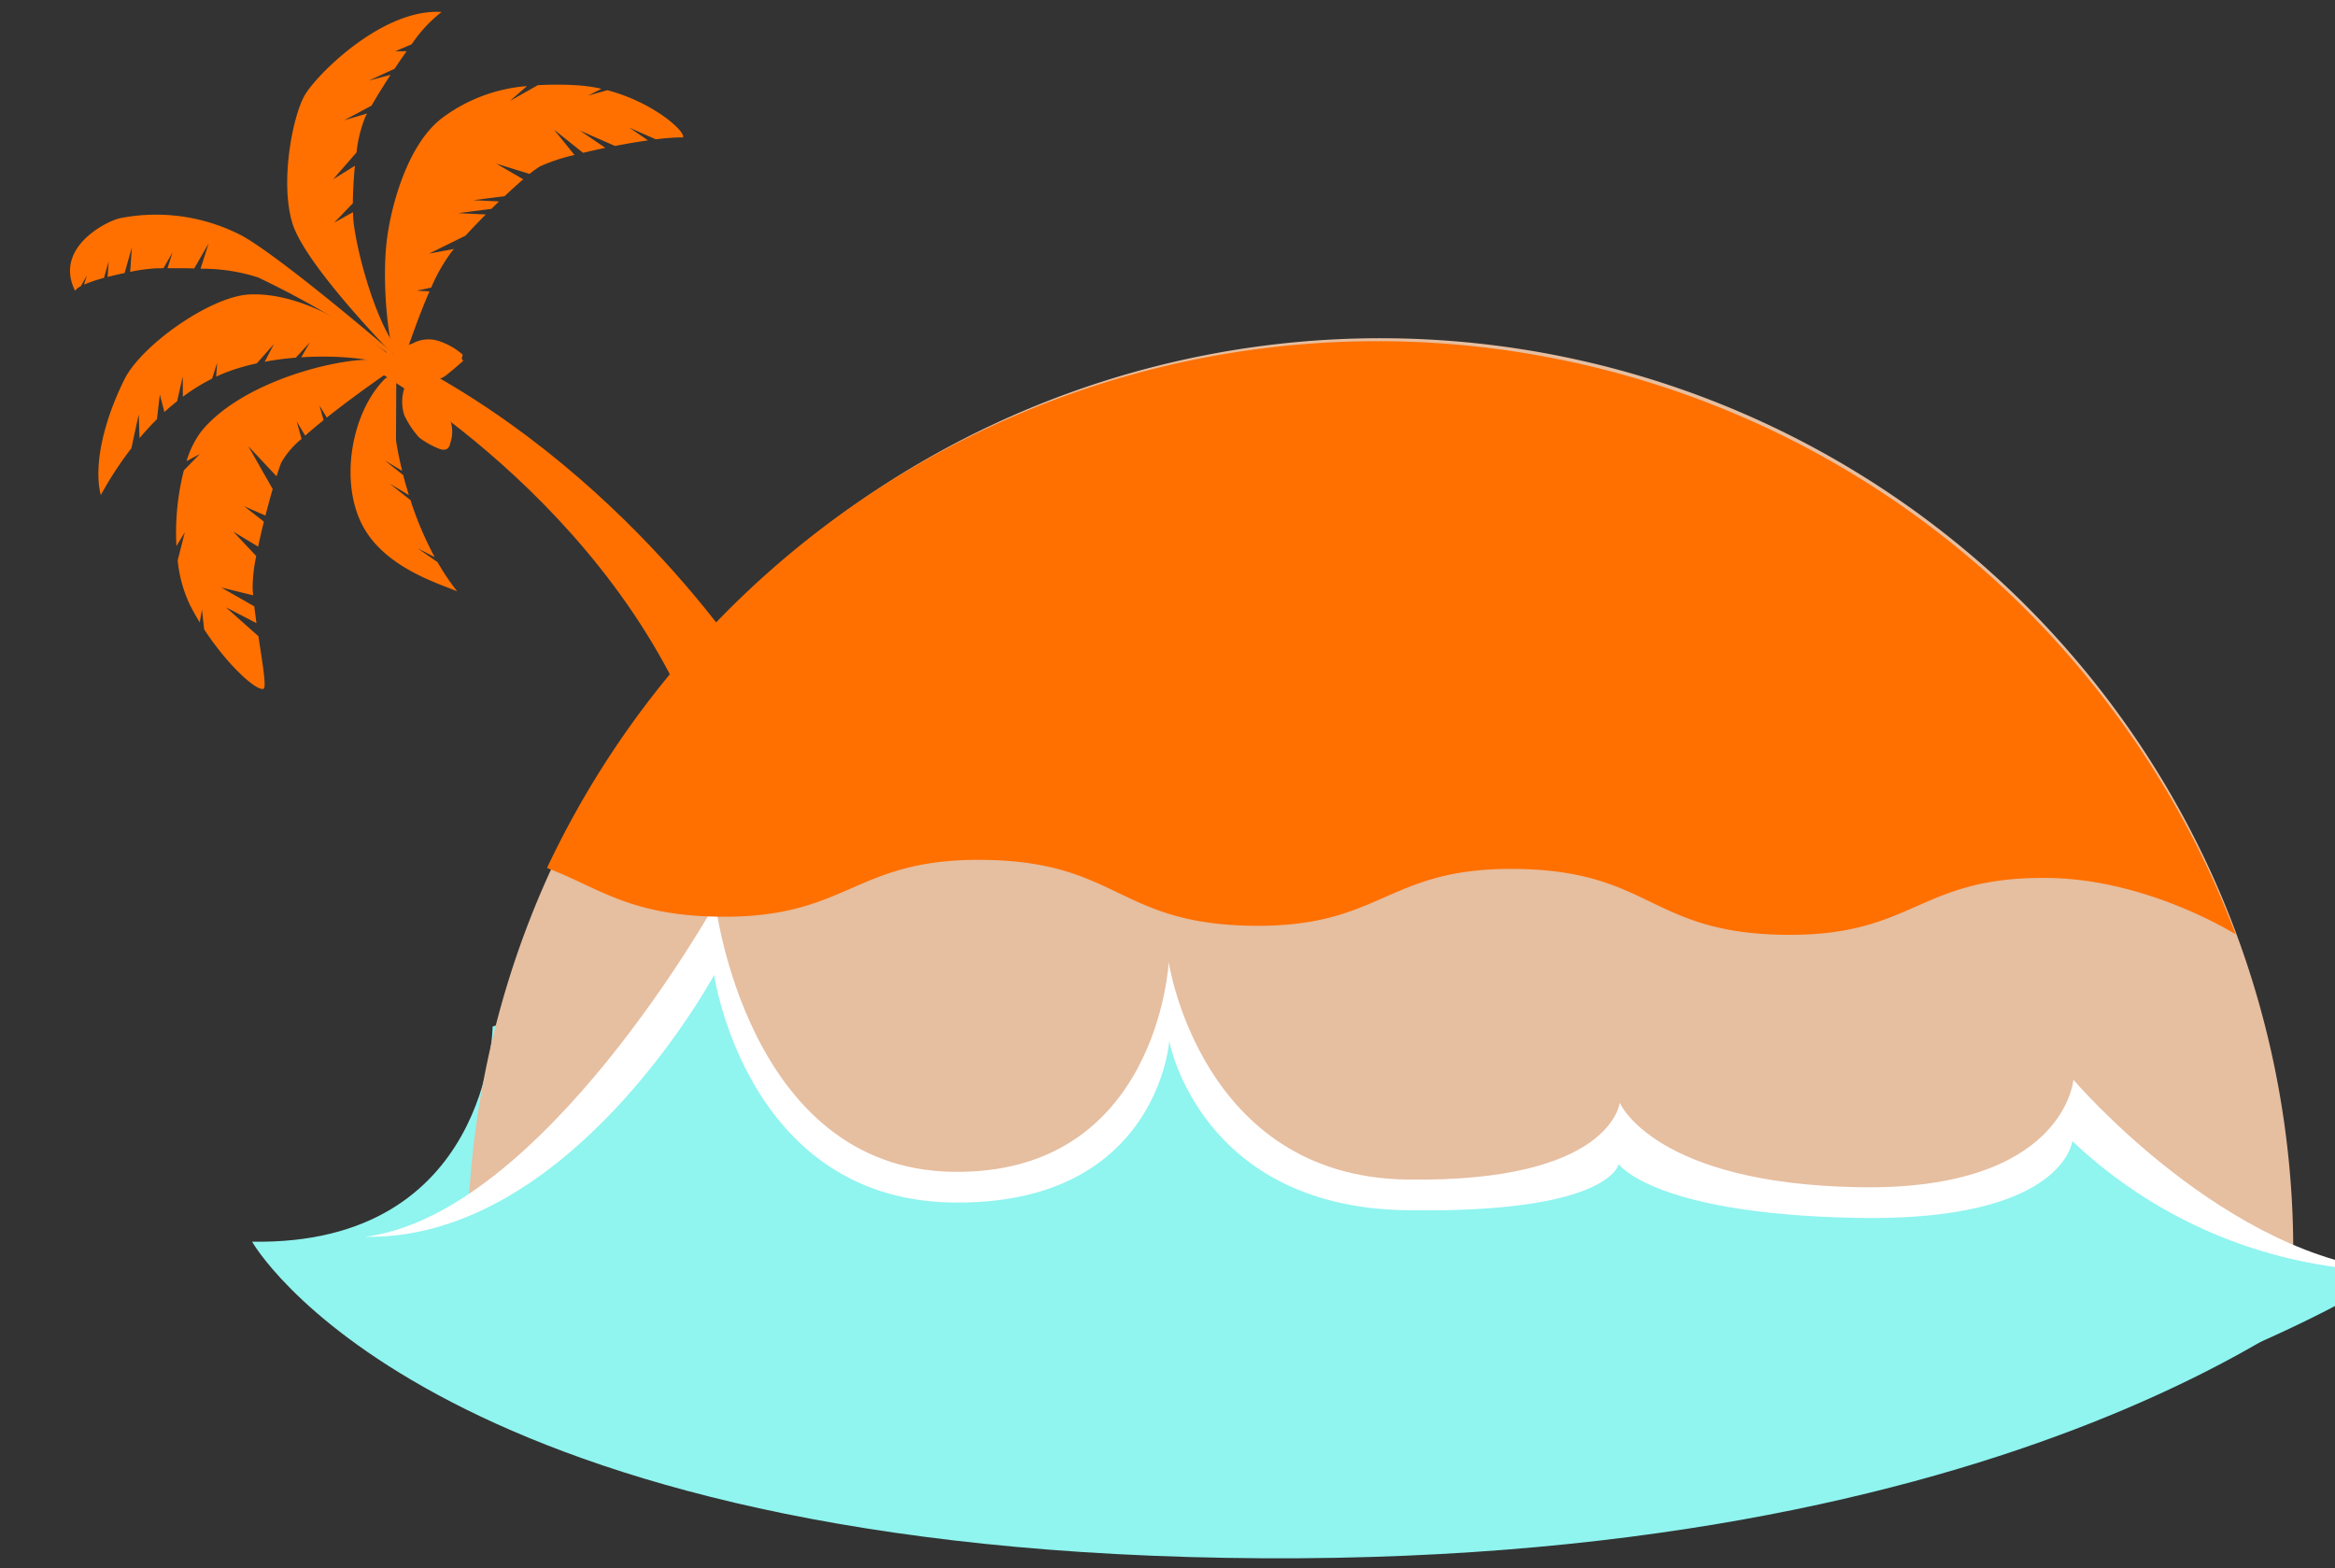
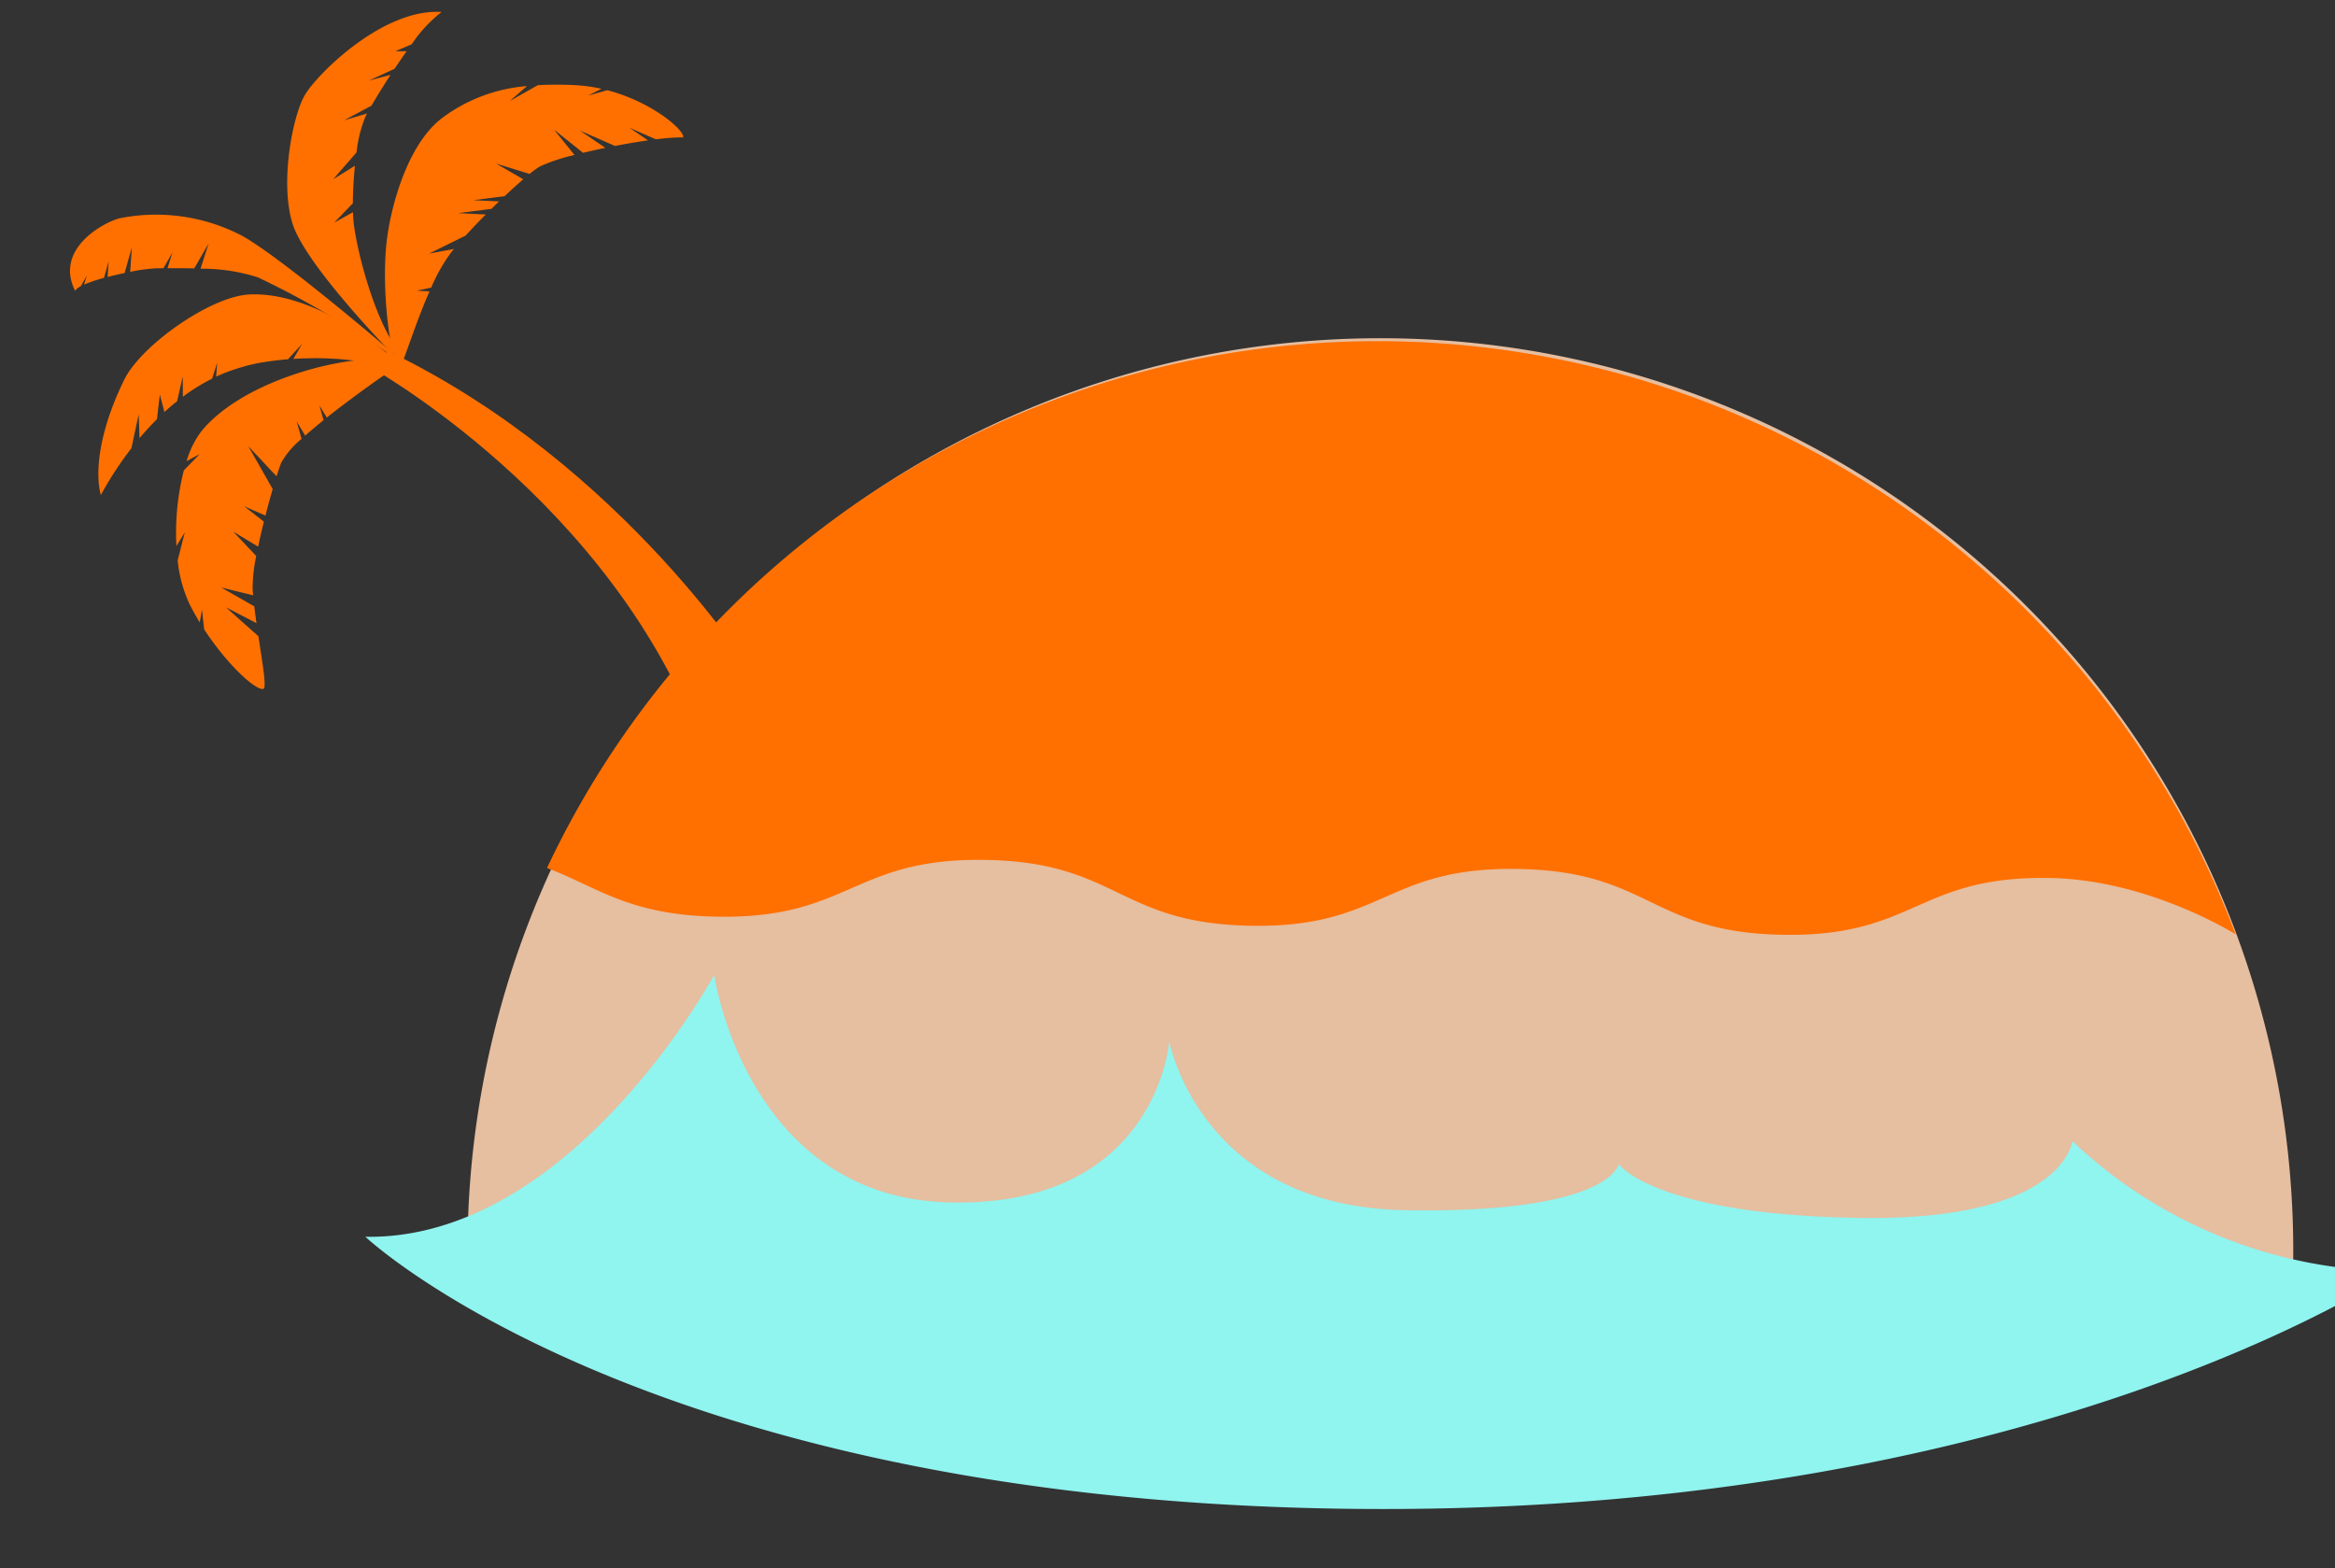
<svg xmlns="http://www.w3.org/2000/svg" width="234.691" height="157.652" viewBox="0 0 234.691 157.652">
  <rect x="0" y="0" width="234.691" height="157.652" fill="#333333" stroke="none" />
  <g id="グループ_1111" data-name="グループ 1111" transform="matrix(1, 0.017, -0.017, 1, -2462.699, -14341.236)">
-     <path id="パス_2515" data-name="パス 2515" d="M2739.439,14451.462c23.906,0,23.805-22.033,23.805-22.033l1.3-.437s4.168,22.47,28.075,22.47,23.559-15.87,23.559-15.87l1.179-1.463s4.109,17.333,28.014,17.333,23.529-4.57,23.529-4.57l1.163-.436s4.1,5.006,28.006,5.006,23.524-7.652,23.524-7.652l1.162-.436s4.1,8.088,28.005,8.088c0,0-32.127,30.11-112.936,30.11S2739.439,14451.462,2739.439,14451.462Z" transform="translate(-6.271 -31.873)" fill="#90f4ef" />
    <path id="パス_2516" data-name="パス 2516" d="M2951.369,14428.793a91.741,91.741,0,1,0-183.481,0Z" transform="translate(-13.072 -9.892)" fill="#e6bea0" />
-     <path id="パス_2517" data-name="パス 2517" d="M2754.389,14446.9c17.771-2.594,34.6-34.1,34.6-34.1s3.6,26.572,24.268,26.572,21.384-21.441,21.384-21.441,3.551,21.441,24.214,21.441,21.344-8.086,21.344-8.086,3.544,8.086,24.208,8.086,21.339-11.168,21.339-11.168,15.785,17.9,32.992,18.7c0,0-36.555,22.58-106.4,22.58S2754.389,14446.9,2754.389,14446.9Z" transform="translate(-9.845 -28.002)" fill="#fff" />
    <path id="パス_2518" data-name="パス 2518" d="M2754.389,14449.162c20.664,0,34.6-26.914,34.6-26.914s3.6,22.465,24.268,22.465,21.572-16.588,21.572-16.588,3.358,16.588,24.021,16.588,21.344-5.006,21.344-5.006,3.544,5.006,24.208,5.006,21.338-8.088,21.338-8.088a47.654,47.654,0,0,0,32.672,12.532s-36.227,25.666-106.079,25.666S2754.389,14449.162,2754.389,14449.162Z" transform="translate(-9.845 -30.26)" fill="#90f4ef" />
    <g id="グループ_854" data-name="グループ 854" transform="translate(2713.212 14295.682)">
      <g id="グループ_853" data-name="グループ 853">
        <path id="パス_2519" data-name="パス 2519" d="M2754.091,14342.641c-3.251-1.547,22.188,10.871,32.533,35.626l6.091-5.218s-13.662-21.443-37.795-32.518Z" transform="translate(-2722.917 -14306.405)" fill="#ff7000" />
-         <path id="パス_2520" data-name="パス 2520" d="M2756.257,14341.865a6.384,6.384,0,0,0,2.346,1.11,3.06,3.06,0,0,0,2.79-.411c1.054-.871,1.726-1.517,1.726-1.517l-.157-.2.09-.411a6.807,6.807,0,0,0-2.37-1.312,3.3,3.3,0,0,0-2.671.27,2.57,2.57,0,0,0-1.427,1.16C2756.491,14340.9,2755.625,14341.011,2756.257,14341.865Z" transform="translate(-2723.449 -14306.029)" fill="#ff7000" />
-         <path id="パス_2521" data-name="パス 2521" d="M2757.615,14345.184a4.4,4.4,0,0,0-.009,2.84,9.152,9.152,0,0,0,1.541,2.235,8.562,8.562,0,0,0,2.078,1.108c.525.165.945.06,1.053-.616a3.5,3.5,0,0,0-.069-2.363,6.694,6.694,0,0,0-1.406-2.156c-.355-.278-1.585-.75-2-.991S2757.864,14344.591,2757.615,14345.184Z" transform="translate(-2723.771 -14307.444)" fill="#ff7000" />
        <path id="パス_2522" data-name="パス 2522" d="M2774.929,14306.072l1.32-.705a15.551,15.551,0,0,0-2.6-.316,34.752,34.752,0,0,0-3.8.063l-2.779,1.635,1.688-1.525a16.349,16.349,0,0,0-8.541,3.408c-3.547,2.865-5.085,9.523-5.333,12.961-.308,4.23.4,9.666,1.1,11.207s.751.334.751.334c.369-.867,1.341-4.156,2.582-7.113l-1.274-.051,1.438-.332a17.311,17.311,0,0,1,2-3.645l.221-.277-2.5.514,3.648-1.877c.616-.7,1.3-1.437,1.99-2.156l-2.787-.088,3.341-.484q.382-.387.759-.764l-2.6-.08,3.143-.453c.666-.648,1.3-1.24,1.849-1.734l-2.744-1.527,3.375.98a8.248,8.248,0,0,1,1.044-.783,18.384,18.384,0,0,1,3.432-1.2l-2.1-2.51,2.959,2.281c.71-.184,1.461-.365,2.229-.537l-2.578-1.693,3.547,1.484c1.13-.238,2.26-.451,3.305-.617l-1.9-1.246,2.692,1.129a21.268,21.268,0,0,1,2.727-.244c.234-.615-3.065-3.484-7.691-4.611Z" transform="translate(-2723.157 -14297.916)" fill="#ff7000" />
        <path id="パス_2523" data-name="パス 2523" d="M2743.3,14304.307c-1.155,2.1-2.354,8.715-1.01,12.867s10.188,12.867,10.188,12.867,1.027.309.422-.578c-2.391-3.288-4.225-10.146-4.488-12.719-.024-.232-.04-.5-.055-.782l-1.867,1.079,1.841-1.977c-.015-1.131.033-2.466.144-3.775l-2.166,1.4,2.306-2.745a12.93,12.93,0,0,1,.843-3.631c.043-.087.094-.187.15-.295l-2.291.719,2.718-1.512c.473-.849,1.13-1.96,1.861-3.132l-2.166.616,2.557-1.226c.385-.6.785-1.205,1.189-1.788l-1.142.021,1.635-.729a13.874,13.874,0,0,1,2.953-3.3C2750.99,14295.412,2744.457,14302.21,2743.3,14304.307Z" transform="translate(-2720.022 -14295.682)" fill="#ff7000" />
        <path id="パス_2524" data-name="パス 2524" d="M2745.706,14336.521s-10.929-9.084-15.193-11.414a18.666,18.666,0,0,0-12.4-1.584c-1.491.393-6.554,3.141-4.349,7.365a1.363,1.363,0,0,1,.559-.467l.6-1.094-.278.924a15.056,15.056,0,0,1,2-.711l.434-1.666-.075,1.568c.557-.154,1.137-.3,1.7-.424l.687-2.592-.129,2.465a17.325,17.325,0,0,1,2.724-.41c.156,0,.364-.008.616-.012l.884-1.609-.479,1.6c.719-.016,1.664-.035,2.688-.025l1.4-2.535-.767,2.555a18.355,18.355,0,0,1,5.8.777,89.916,89.916,0,0,1,13.186,7.4C2746.327,14337.344,2745.706,14336.521,2745.706,14336.521Z" transform="translate(-2713.212 -14302.236)" fill="#ff7000" />
-         <path id="パス_2525" data-name="パス 2525" d="M2746.379,14339.237s-7.278-6.267-14.107-5.815c-3.88.259-10.771,5.281-12.416,8.779-2.333,4.962-2.847,9.176-2.157,11.635a35.263,35.263,0,0,1,2.992-4.76l.679-3.422.122,2.392c.551-.677,1.124-1.324,1.718-1.934l.246-2.479.49,1.747c.411-.391.831-.757,1.26-1.11l.522-2.488.05,2.029a19.426,19.426,0,0,1,2.906-1.868l.482-1.615-.081,1.408c.341-.166.685-.321,1.032-.461a21.067,21.067,0,0,1,3.033-.942l1.688-1.975-.9,1.8a30.109,30.109,0,0,1,3.123-.465l1.386-1.563-.847,1.518c3.917-.319,7.531.074,9.028.744A1.34,1.34,0,0,0,2746.379,14339.237Z" transform="translate(-2714.217 -14304.699)" fill="#ff7000" />
+         <path id="パス_2525" data-name="パス 2525" d="M2746.379,14339.237s-7.278-6.267-14.107-5.815c-3.88.259-10.771,5.281-12.416,8.779-2.333,4.962-2.847,9.176-2.157,11.635a35.263,35.263,0,0,1,2.992-4.76l.679-3.422.122,2.392c.551-.677,1.124-1.324,1.718-1.934l.246-2.479.49,1.747c.411-.391.831-.757,1.26-1.11l.522-2.488.05,2.029a19.426,19.426,0,0,1,2.906-1.868l.482-1.615-.081,1.408c.341-.166.685-.321,1.032-.461a21.067,21.067,0,0,1,3.033-.942a30.109,30.109,0,0,1,3.123-.465l1.386-1.563-.847,1.518c3.917-.319,7.531.074,9.028.744A1.34,1.34,0,0,0,2746.379,14339.237Z" transform="translate(-2714.217 -14304.699)" fill="#ff7000" />
        <path id="パス_2526" data-name="パス 2526" d="M2747.463,14341.763c-3.724-.129-13.284,2.4-17.295,7.5a9.47,9.47,0,0,0-1.429,3.018l1.315-.741-1.571,1.672a25.5,25.5,0,0,0-.616,7.621l.822-1.413-.671,2.843a13.588,13.588,0,0,0,1.265,4.373c.328.627.683,1.233,1.056,1.825l.2-1.29.259,1.984c2.42,3.571,5.354,6.123,6.061,5.87.321-.112-.135-2.521-.6-5.276l-3.315-2.853,3.1,1.542c-.089-.564-.176-1.131-.25-1.684l-3.358-1.841,3.225.734c-.023-.222-.046-.44-.064-.652a15.369,15.369,0,0,1,.308-3.3l-2.351-2.413,2.525,1.465c.157-.817.34-1.674.535-2.523l-2.012-1.513,2.157.9c.224-.941.459-1.859.683-2.678l-2.527-4.271,2.893,2.983c.167-.56.32-1.027.444-1.368a8.524,8.524,0,0,1,2.005-2.431l-.52-1.746.883,1.41c.555-.513,1.172-1.045,1.816-1.584l-.437-1.476.756,1.21c2.734-2.252,5.855-4.5,6.81-5.149C2749.556,14342.509,2751.188,14341.893,2747.463,14341.763Z" transform="translate(-2716.701 -14306.697)" fill="#ff7000" />
      </g>
-       <path id="パス_2527" data-name="パス 2527" d="M2757.59,14361.034l1.724.851a34.141,34.141,0,0,1-2.532-5.689l-2.121-1.623,1.952,1.121c-.235-.712-.436-1.383-.6-2l-1.879-1.439,1.765,1.016c-.49-1.849-.675-3.081-.675-3.081l-.083-6.826-1.091.643c-3.257,3.3-4.452,10.178-2.134,14.645s8.19,5.958,9.724,6.639a23.491,23.491,0,0,1-2.03-2.907Z" transform="translate(-2722.177 -14307.082)" fill="#ff7000" />
    </g>
    <path id="パス_2528" data-name="パス 2528" d="M2947.347,14395.2a92.218,92.218,0,0,0-169.767-3.842v.07c5.136,1.826,8.228,4.589,17.167,4.589,13.354,0,13.5-6.163,26.853-6.163s13.427,6.163,26.781,6.163,13.39-6.163,26.742-6.163,13.373,6.163,26.727,6.163,13.365-6.163,26.721-6.163C2938.566,14389.854,2947.347,14395.2,2947.347,14395.2Z" transform="translate(-15.39 -9.884)" fill="#ff7000" />
  </g>
</svg>